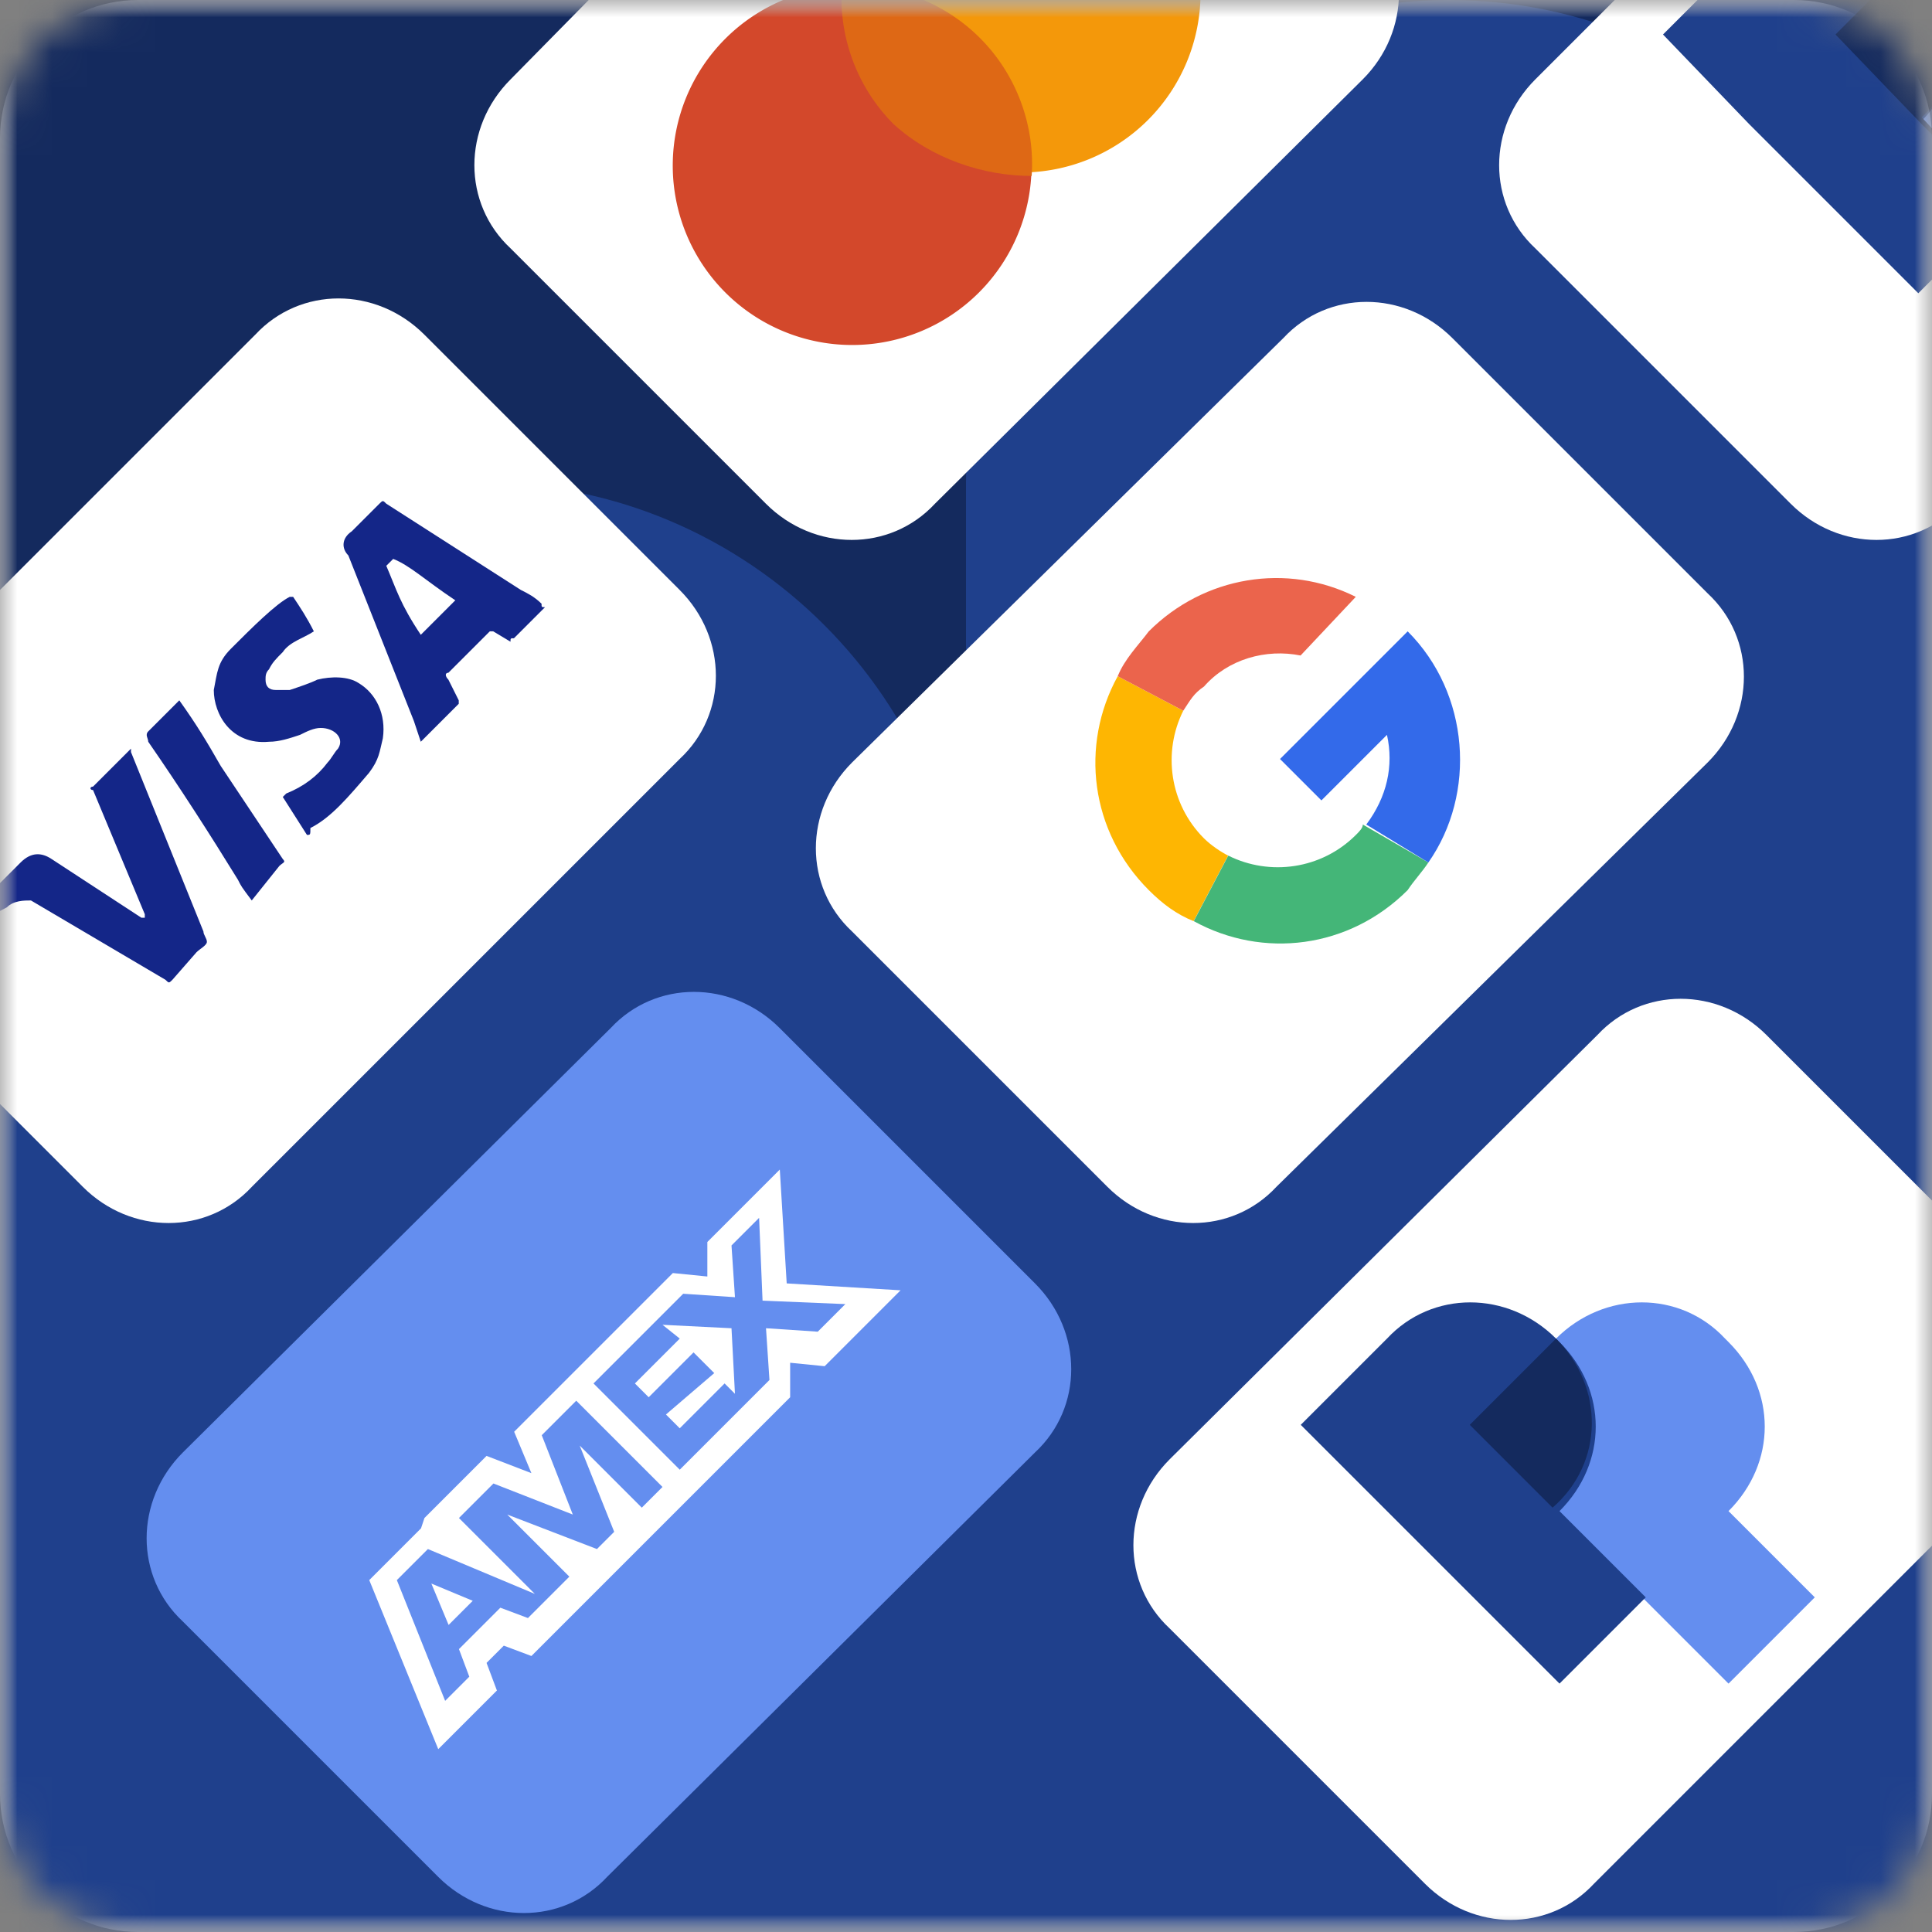
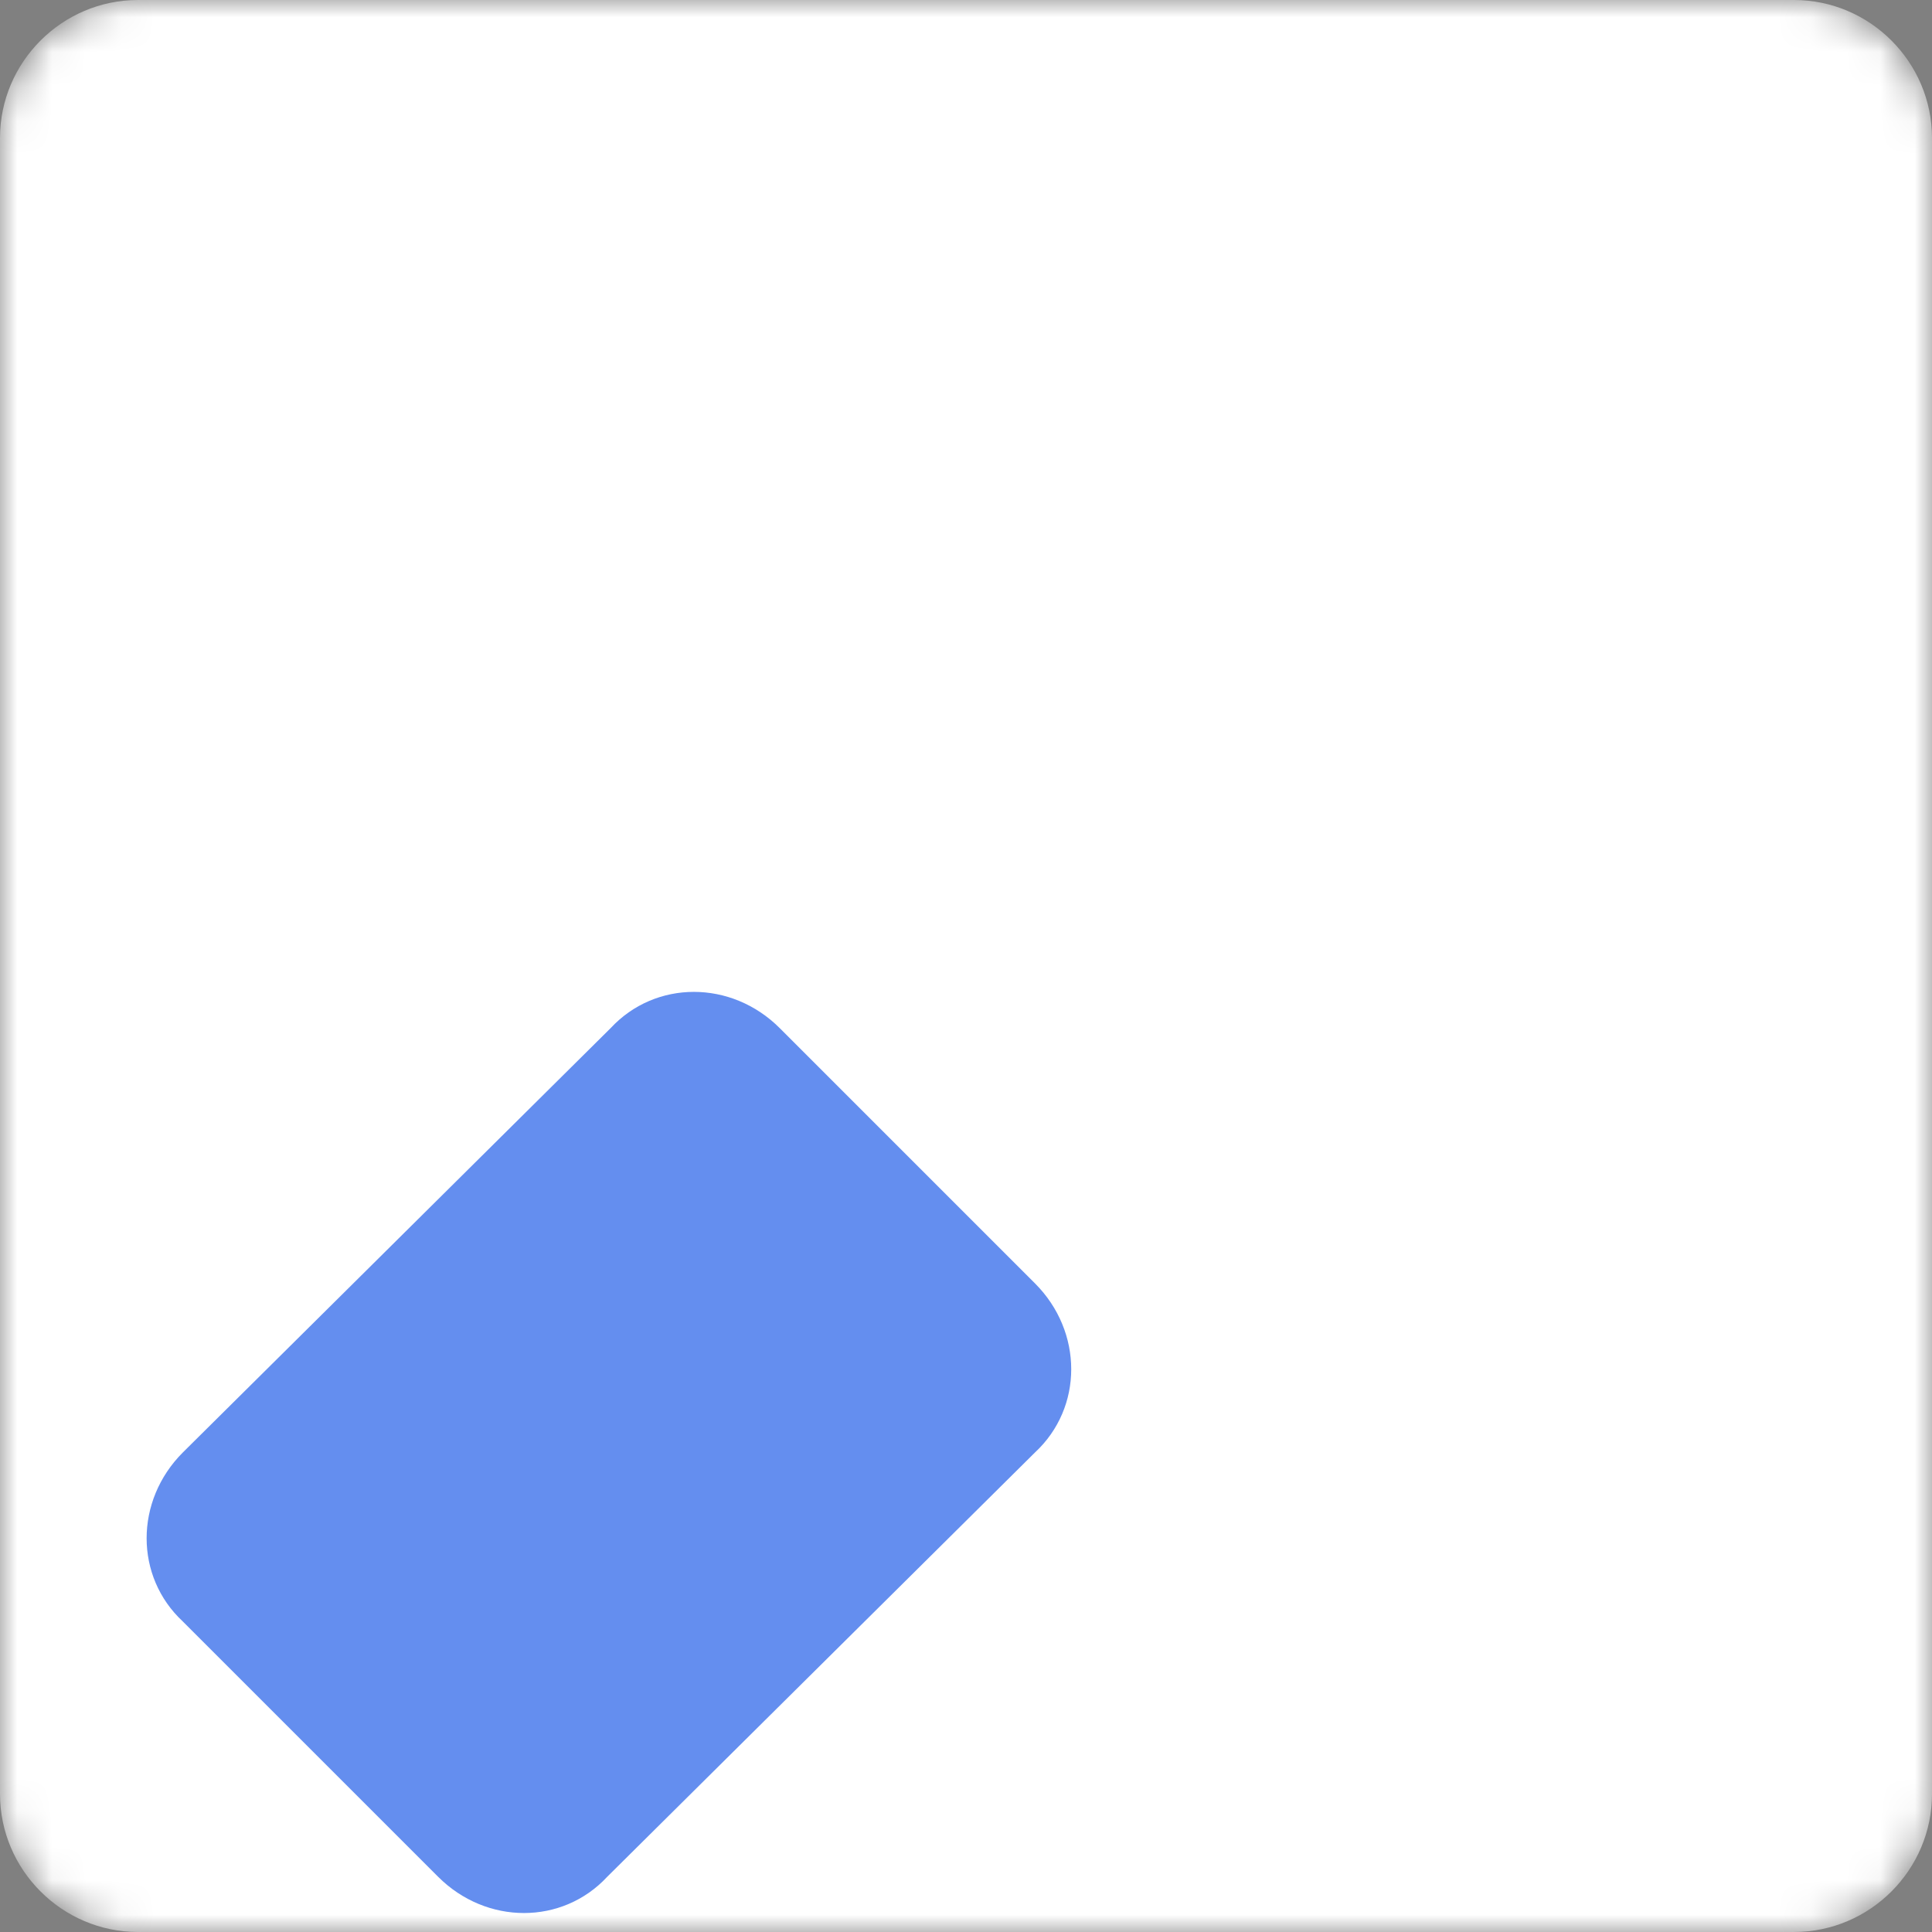
<svg xmlns="http://www.w3.org/2000/svg" fill="none" viewBox="0 0 56 56">
  <rect x="0" y="0" width="56" height="56" fill="#808080" stroke="none" />
  <g clip-path="url(#a)">
    <mask id="b" style="mask-type:luminance" maskUnits="userSpaceOnUse" x="0" y="0" width="56" height="56">
      <path d="M4 0h48c2.2 0 4 1.8 4 4v48c0 2.2-1.8 4-4 4H4c-2.2 0-4-1.8-4-4V4c0-2.2 1.8-4 4-4Z" fill="#fff" />
    </mask>
    <g mask="url(#b)">
      <path d="M4 0h48c2.2 0 4 1.8 4 4v48c0 2.2-1.8 4-4 4H4c-2.2 0-4-1.8-4-4V4c0-2.2 1.8-4 4-4Z" fill="#fff" />
      <mask id="c" style="mask-type:luminance" maskUnits="userSpaceOnUse" x="0" y="0" width="56" height="56">
-         <path d="M56 0H0v56h56V0Z" fill="#fff" />
-       </mask>
+         </mask>
      <g mask="url(#c)">
        <path d="M56 0H0v56h56V0Z" fill="#fff" />
        <path d="M56 0H28v28h28V0Z" fill="#22244E" />
        <path d="M56 0H0v56h56V0Z" fill="#142A5E" />
        <path d="M56 14H28v42h28V14ZM28 28H0v28h28V28ZM56 14c0-7.7-6.3-14-14-14S28 6.3 28 14h28ZM28 28c0-7.7-6.3-14-14-14S0 20.3 0 28h28Z" fill="#1F408C" />
        <path fill-rule="evenodd" clip-rule="evenodd" d="M39.5-2.7 36.9-.4l-7.3-7.3-2.5-2.5L14.8 2.3c-1.4 1.4-1.4 3.6 0 4.9l7.4 7.4c1.4 1.4 3.6 1.4 4.9 0L39.5 2.3c1.4-1.4 1.4-3.6 0-5Z" fill="#fff" />
        <path d="M24.7 10a5.2 5.2 0 1 0 0-10.4 5.2 5.2 0 0 0 0 10.4Z" fill="#D3482B" />
        <path d="M29.598 5a5.2 5.2 0 1 0 0-10.4 5.2 5.2 0 0 0 0 10.4Z" fill="#F4980A" />
        <path fill-rule="evenodd" clip-rule="evenodd" d="M29.903 5.1c.1-1.4-.4-2.9-1.5-4s-2.6-1.6-4-1.5c-.1 1.4.4 2.9 1.5 4 1.1 1 2.6 1.5 4 1.5Z" fill="#DE6815" />
        <path d="m19.7 17.1-7.4-7.4c-1.4-1.4-3.6-1.4-4.9 0L-5 22.1l2.5 2.5L-5 27l7.4 7.4c1.4 1.4 3.6 1.4 4.9 0L19.7 22c1.4-1.3 1.4-3.5 0-4.9Z" fill="#fff" />
        <path d="m11.397 16.2-.2.2c.3.7.4 1.1 1 2l1-1c-.9-.6-1.3-1-1.8-1.2Zm4.4 1.4-.9.9c-.1 0-.1 0-.1.1l-.5-.3h-.1l-1.2 1.2c-.1 0-.1.1 0 .2l.3.6v.1l-1.1 1.1-.2-.6-1.9-4.8c-.2-.2-.2-.5.1-.7l.8-.8c.1-.1.1-.1.2 0l3.9 2.5c.2.1.4.2.6.4 0 .1 0 .1.1.1Zm-6.9 6.6-.7-1.1.1-.1c.5-.2.9-.5 1.2-.9.1-.1.2-.3.3-.4.2-.3-.1-.6-.5-.6-.2 0-.4.1-.6.2-.3.1-.6.2-.9.2-1.1.1-1.6-.8-1.6-1.5.1-.5.1-.8.5-1.2.6-.6 1.3-1.3 1.7-1.5h.1c.2.3.4.6.6 1-.3.2-.7.3-.9.6-.2.2-.3.3-.4.5-.1.1-.1.2-.1.3 0 .2.1.3.3.3h.4c.3-.1.6-.2.8-.3.4-.1.9-.1 1.2.1.5.3.8.9.7 1.6-.1.4-.1.6-.4 1-.6.7-1.1 1.3-1.7 1.6 0 .2 0 .2-.1.2Zm-1.6 1.9c-.3-.4-.3-.4-.4-.6-.8-1.3-1.7-2.7-2.6-4 0-.1-.1-.2 0-.3l.9-.9c.5.7.8 1.2 1.2 1.9l1.8 2.7c.1.1 0 .1-.1.2l-.8 1Zm-8.5.8s0-.2.1-.2l1.7-1.7c.3-.3.6-.3.9-.1l2.6 1.7h.1v-.1l-1.5-3.6c-.1 0-.1-.1 0-.1l1.1-1.1v.1l2.1 5.2c0 .1.1.2.1.3 0 .1-.2.2-.3.3l-.7.8c-.1.1-.1.1-.2 0l-3.9-2.3c-.2 0-.5 0-.7.2-.4.2-1.1.6-1.2.7l-.2-.1Z" fill="#142688" />
        <path d="m69.303 2.3-2.5-2.5-7.4-7.4-2.5-2.5-12.4 12.4c-1.4 1.4-1.4 3.6 0 4.9l7.4 7.4c1.4 1.4 3.6 1.4 4.9 0l12.5-12.3Z" fill="#fff" />
        <path fill-rule="evenodd" clip-rule="evenodd" d="M55.703-1.5c1.4-1.4 3.5-1.4 4.9 0l.1.1c1.3 1.4 1.3 3.6 0 4.9l2.4 2.5-2.5 2.5-4.9-4.9-2.5-2.6 2.5-2.5c-.1.1-.1.1 0 0Z" fill="#648EEF" />
-         <path fill-rule="evenodd" clip-rule="evenodd" d="M50.703-1.5c1.4-1.4 3.5-1.4 4.9 0l.1.1c1.3 1.4 1.3 3.6 0 4.9l2.4 2.5-2.5 2.5-4.9-4.9-2.5-2.6 2.5-2.5c0 .1-.1.1 0 0Z" fill="#1F408C" />
        <path fill-rule="evenodd" clip-rule="evenodd" d="M55.703-1.5c1.4 1.4 1.4 3.6 0 4.9l2.4 2.6-2.4-2.4-2.5-2.6 2.5-2.5c-.1.1-.1.1 0 0Z" fill="#142A5E" />
        <path d="m58.602 37.4-7.4-7.4c-1.4-1.4-3.6-1.4-4.9 0l-12.4 12.3c-1.4 1.4-1.4 3.6 0 4.9l7.4 7.4c1.4 1.4 3.6 1.4 4.9 0l12.4-12.4v-4.8Z" fill="#fff" />
        <path fill-rule="evenodd" clip-rule="evenodd" d="m45.102 38.8-2.5 2.5 2.4 2.4.1.1.1.1 4.9 4.9 2.5-2.5-2.5-2.5c1.4-1.4 1.4-3.5 0-4.9l-.1-.1c-1.3-1.4-3.5-1.4-4.9 0Z" fill="#648EEF" />
        <path fill-rule="evenodd" clip-rule="evenodd" d="m40.203 38.8-2.5 2.5 2.4 2.4.1.1.1.1 4.9 4.9 2.5-2.5-2.5-2.5c1.4-1.4 1.4-3.5 0-4.9l-.1-.1c-1.4-1.4-3.6-1.4-4.9 0Z" fill="#1F408C" />
        <path fill-rule="evenodd" clip-rule="evenodd" d="m45.102 38.8-2.5 2.5 4.9 4.9-2.5-2.5c1.5-1.3 1.5-3.5.1-4.9Z" fill="#142A5E" />
        <path d="M49.498 22.1c1.4-1.4 1.4-3.6 0-4.9l-7.4-7.4c-1.4-1.4-3.6-1.4-4.9 0l-12.5 12.3c-1.4 1.4-1.4 3.6 0 4.9l7.4 7.4c1.4 1.4 3.6 1.4 4.9 0l12.5-12.3Z" fill="#fff" />
        <path fill-rule="evenodd" clip-rule="evenodd" d="m35.598 24.8-1 1.9c-.5-.2-.9-.5-1.3-.9-1.7-1.7-2-4.2-.9-6.2l1.9 1c-.6 1.2-.4 2.7.6 3.7.2.2.5.4.7.5Z" fill="#FEB602" />
        <path fill-rule="evenodd" clip-rule="evenodd" d="m34.298 20.6-1.9-1c.2-.5.6-.9.9-1.3 1.6-1.6 4-2 6-1l-1.6 1.7c-1-.2-2.1.1-2.8.9-.3.2-.4.4-.6.7Z" fill="#EB644C" />
        <path fill-rule="evenodd" clip-rule="evenodd" d="M41.402 25c-.2.3-.4.5-.6.8-1.7 1.7-4.2 2-6.2.9l1-1.9c1.2.6 2.7.4 3.7-.6.1-.1.2-.2.2-.3l1.9 1.1Z" fill="#44B678" />
        <path fill-rule="evenodd" clip-rule="evenodd" d="M41.402 25c1.4-2 1.2-4.9-.6-6.7l-.7.7-3 3 1.2 1.2 1.9-1.9c.2.9 0 1.8-.6 2.6l1.8 1.1Z" fill="#336AEA" />
      </g>
      <path d="m30 37.2-7.4-7.4c-1.4-1.4-3.6-1.4-4.9 0L5.3 42.1c-1.4 1.4-1.4 3.6 0 4.9l7.4 7.4c1.4 1.4 3.6 1.4 4.9 0L30 42.1c1.4-1.3 1.4-3.5 0-4.9Z" fill="#648EEF" />
-       <path d="m12.503 45.9 1.2.5-.7.7-.5-1.2Zm7.2-7.1-1.3 1.3.4.4 1.3-1.3.6.6-1.4 1.2.4.4 1.3-1.3.3.3-.1-1.9-2-.1.5.4Zm-7.4 5.2 1.8-1.8 1.3.5-.5-1.2 4.6-4.6 1 .1v-1l2.1-2.1.2 3.3 3.3.2-2.2 2.2-1-.1v1l-7.5 7.5-.8-.3-.5.5.3.8-1.7 1.7-2-4.9 1.5-1.5.1-.3Zm4.4-3.4-1 1 .9 2.3-2.3-.9-1 1 2.2 2.2-3.1-1.3-.9.9 1.4 3.5.7-.7-.3-.8 1.2-1.2.8.3 1.2-1.2-1.8-1.8 2.6 1 .5-.5-1-2.5 1.8 1.8.6-.6-2.5-2.5Zm5.4-2.9-.1-2.4-.8.8.1 1.5-1.5-.1-2.6 2.6 2.5 2.5 2.6-2.6-.1-1.5 1.5.1.8-.8-2.4-.1Z" fill="#fff" />
    </g>
  </g>
  <defs>
    <clipPath id="a">
      <path fill="#fff" d="M0 0h56v56H0z" />
    </clipPath>
  </defs>
</svg>